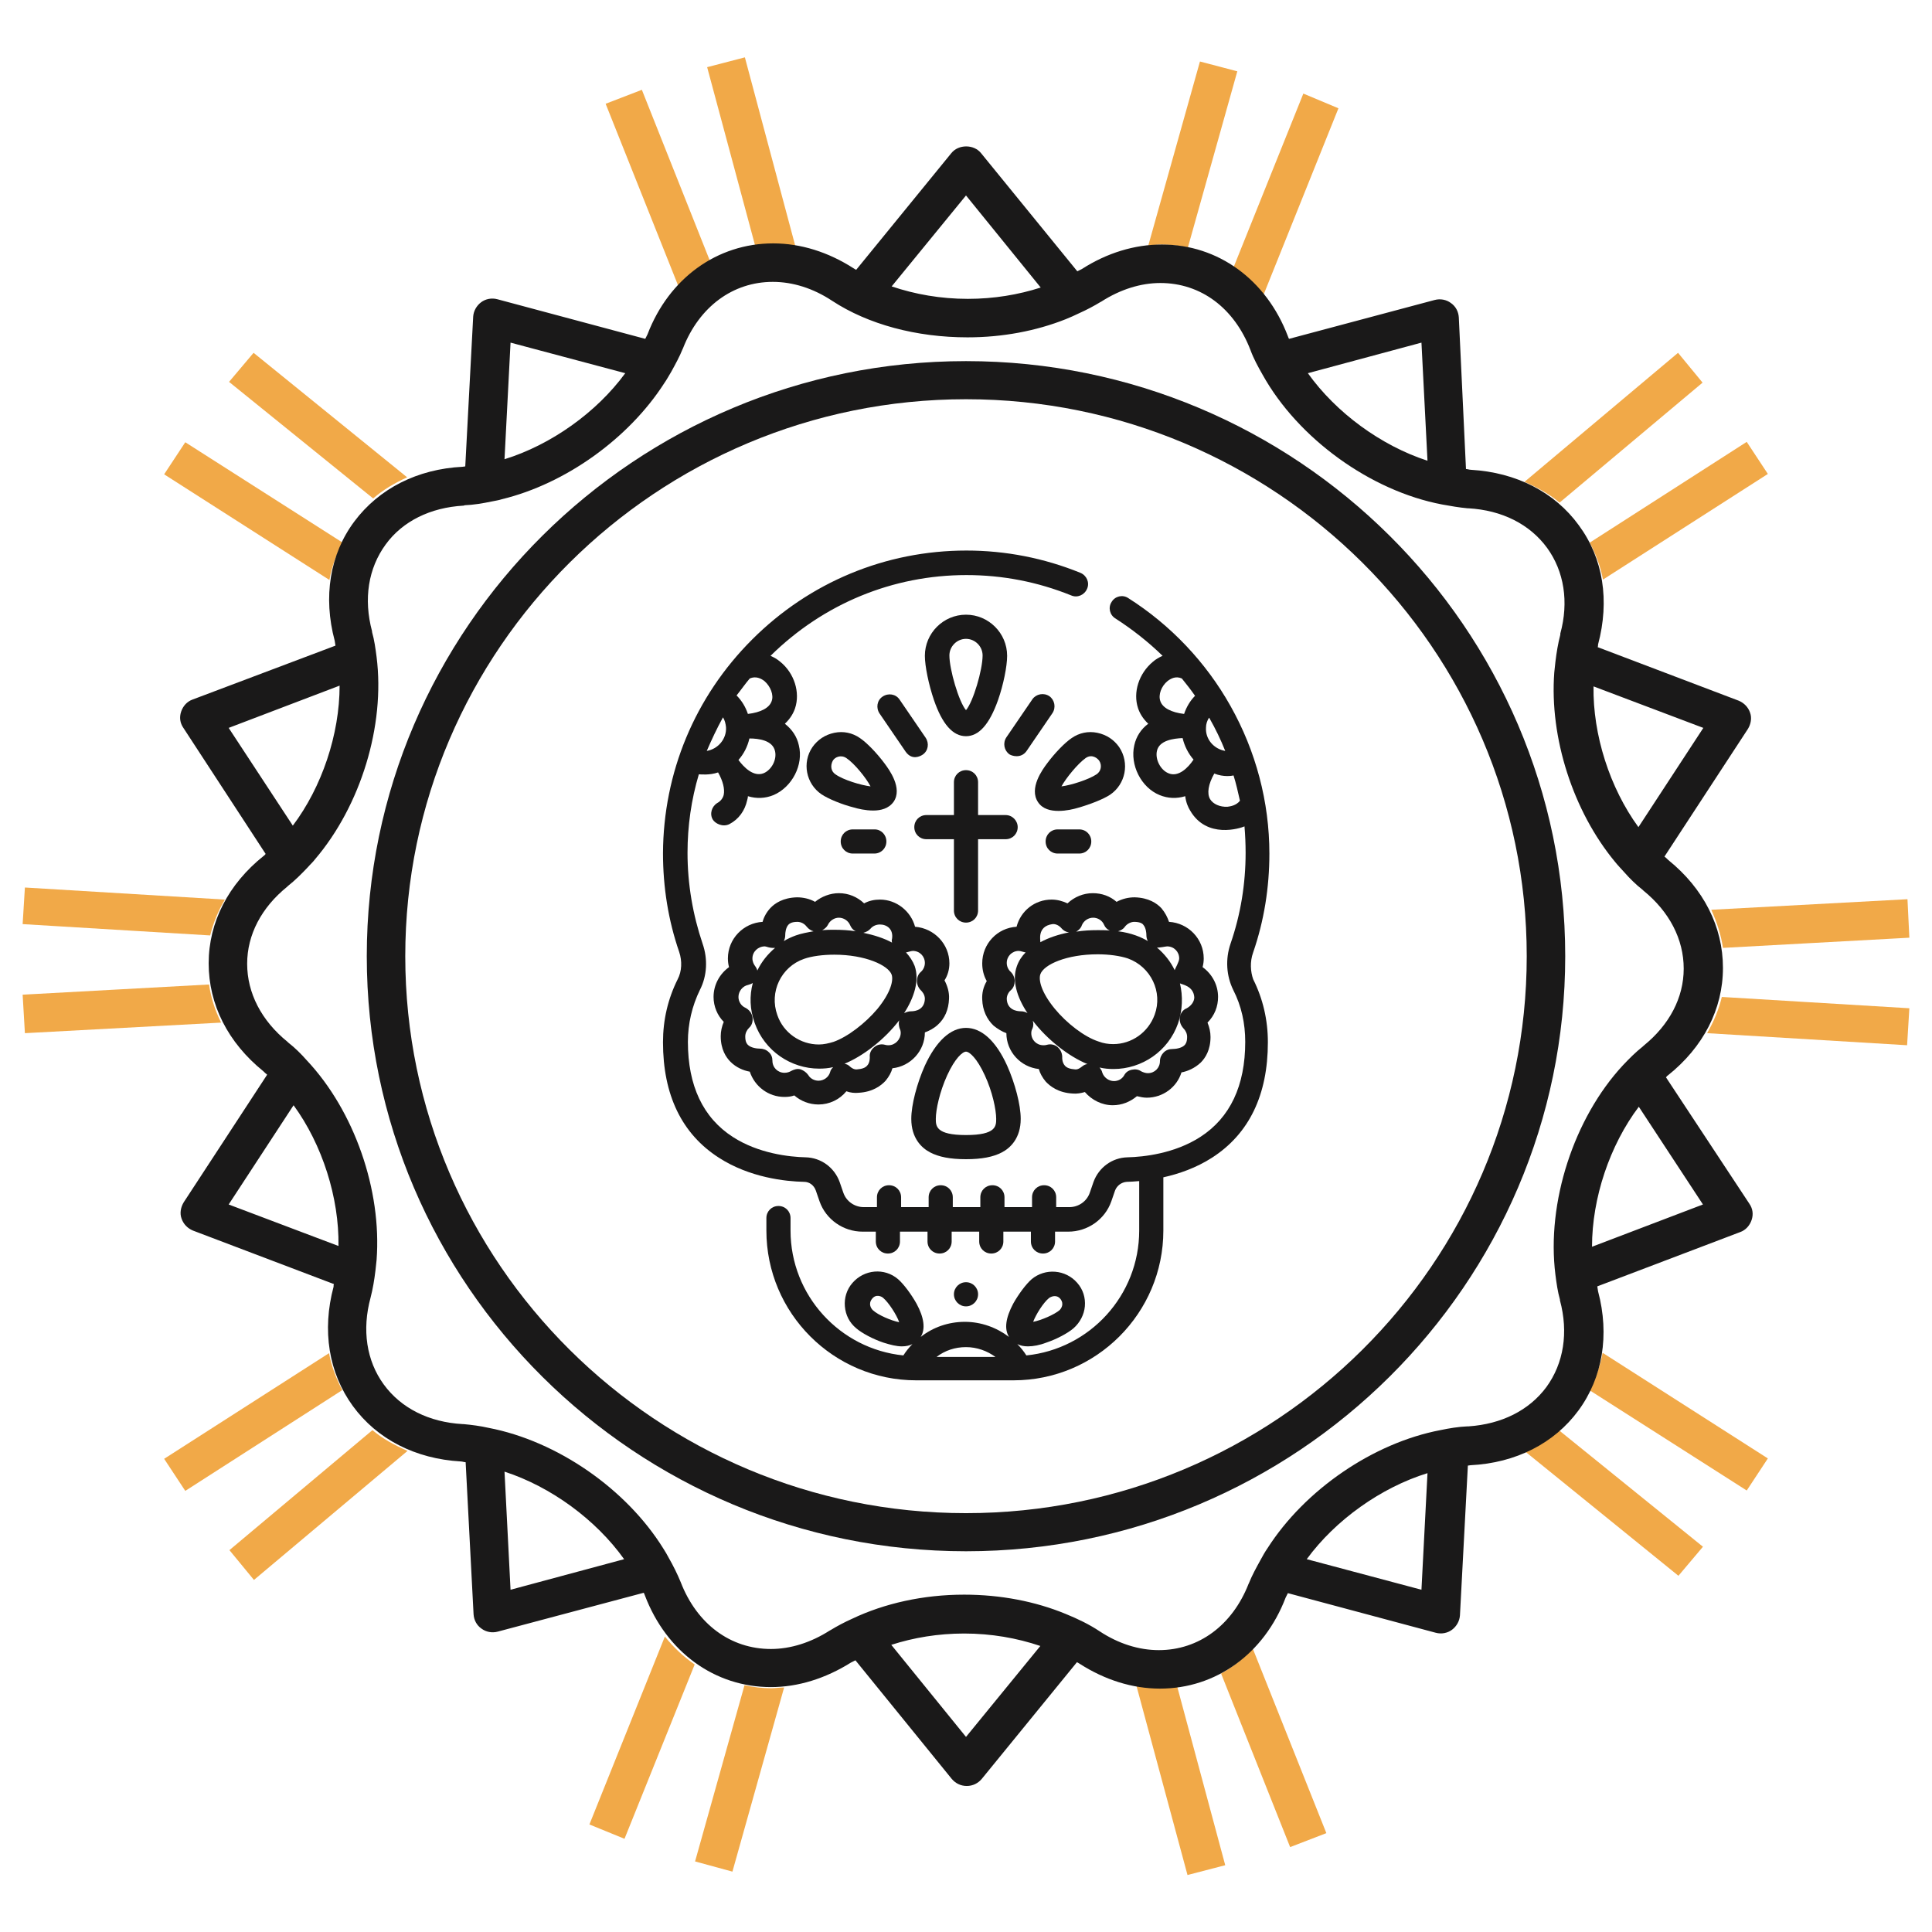
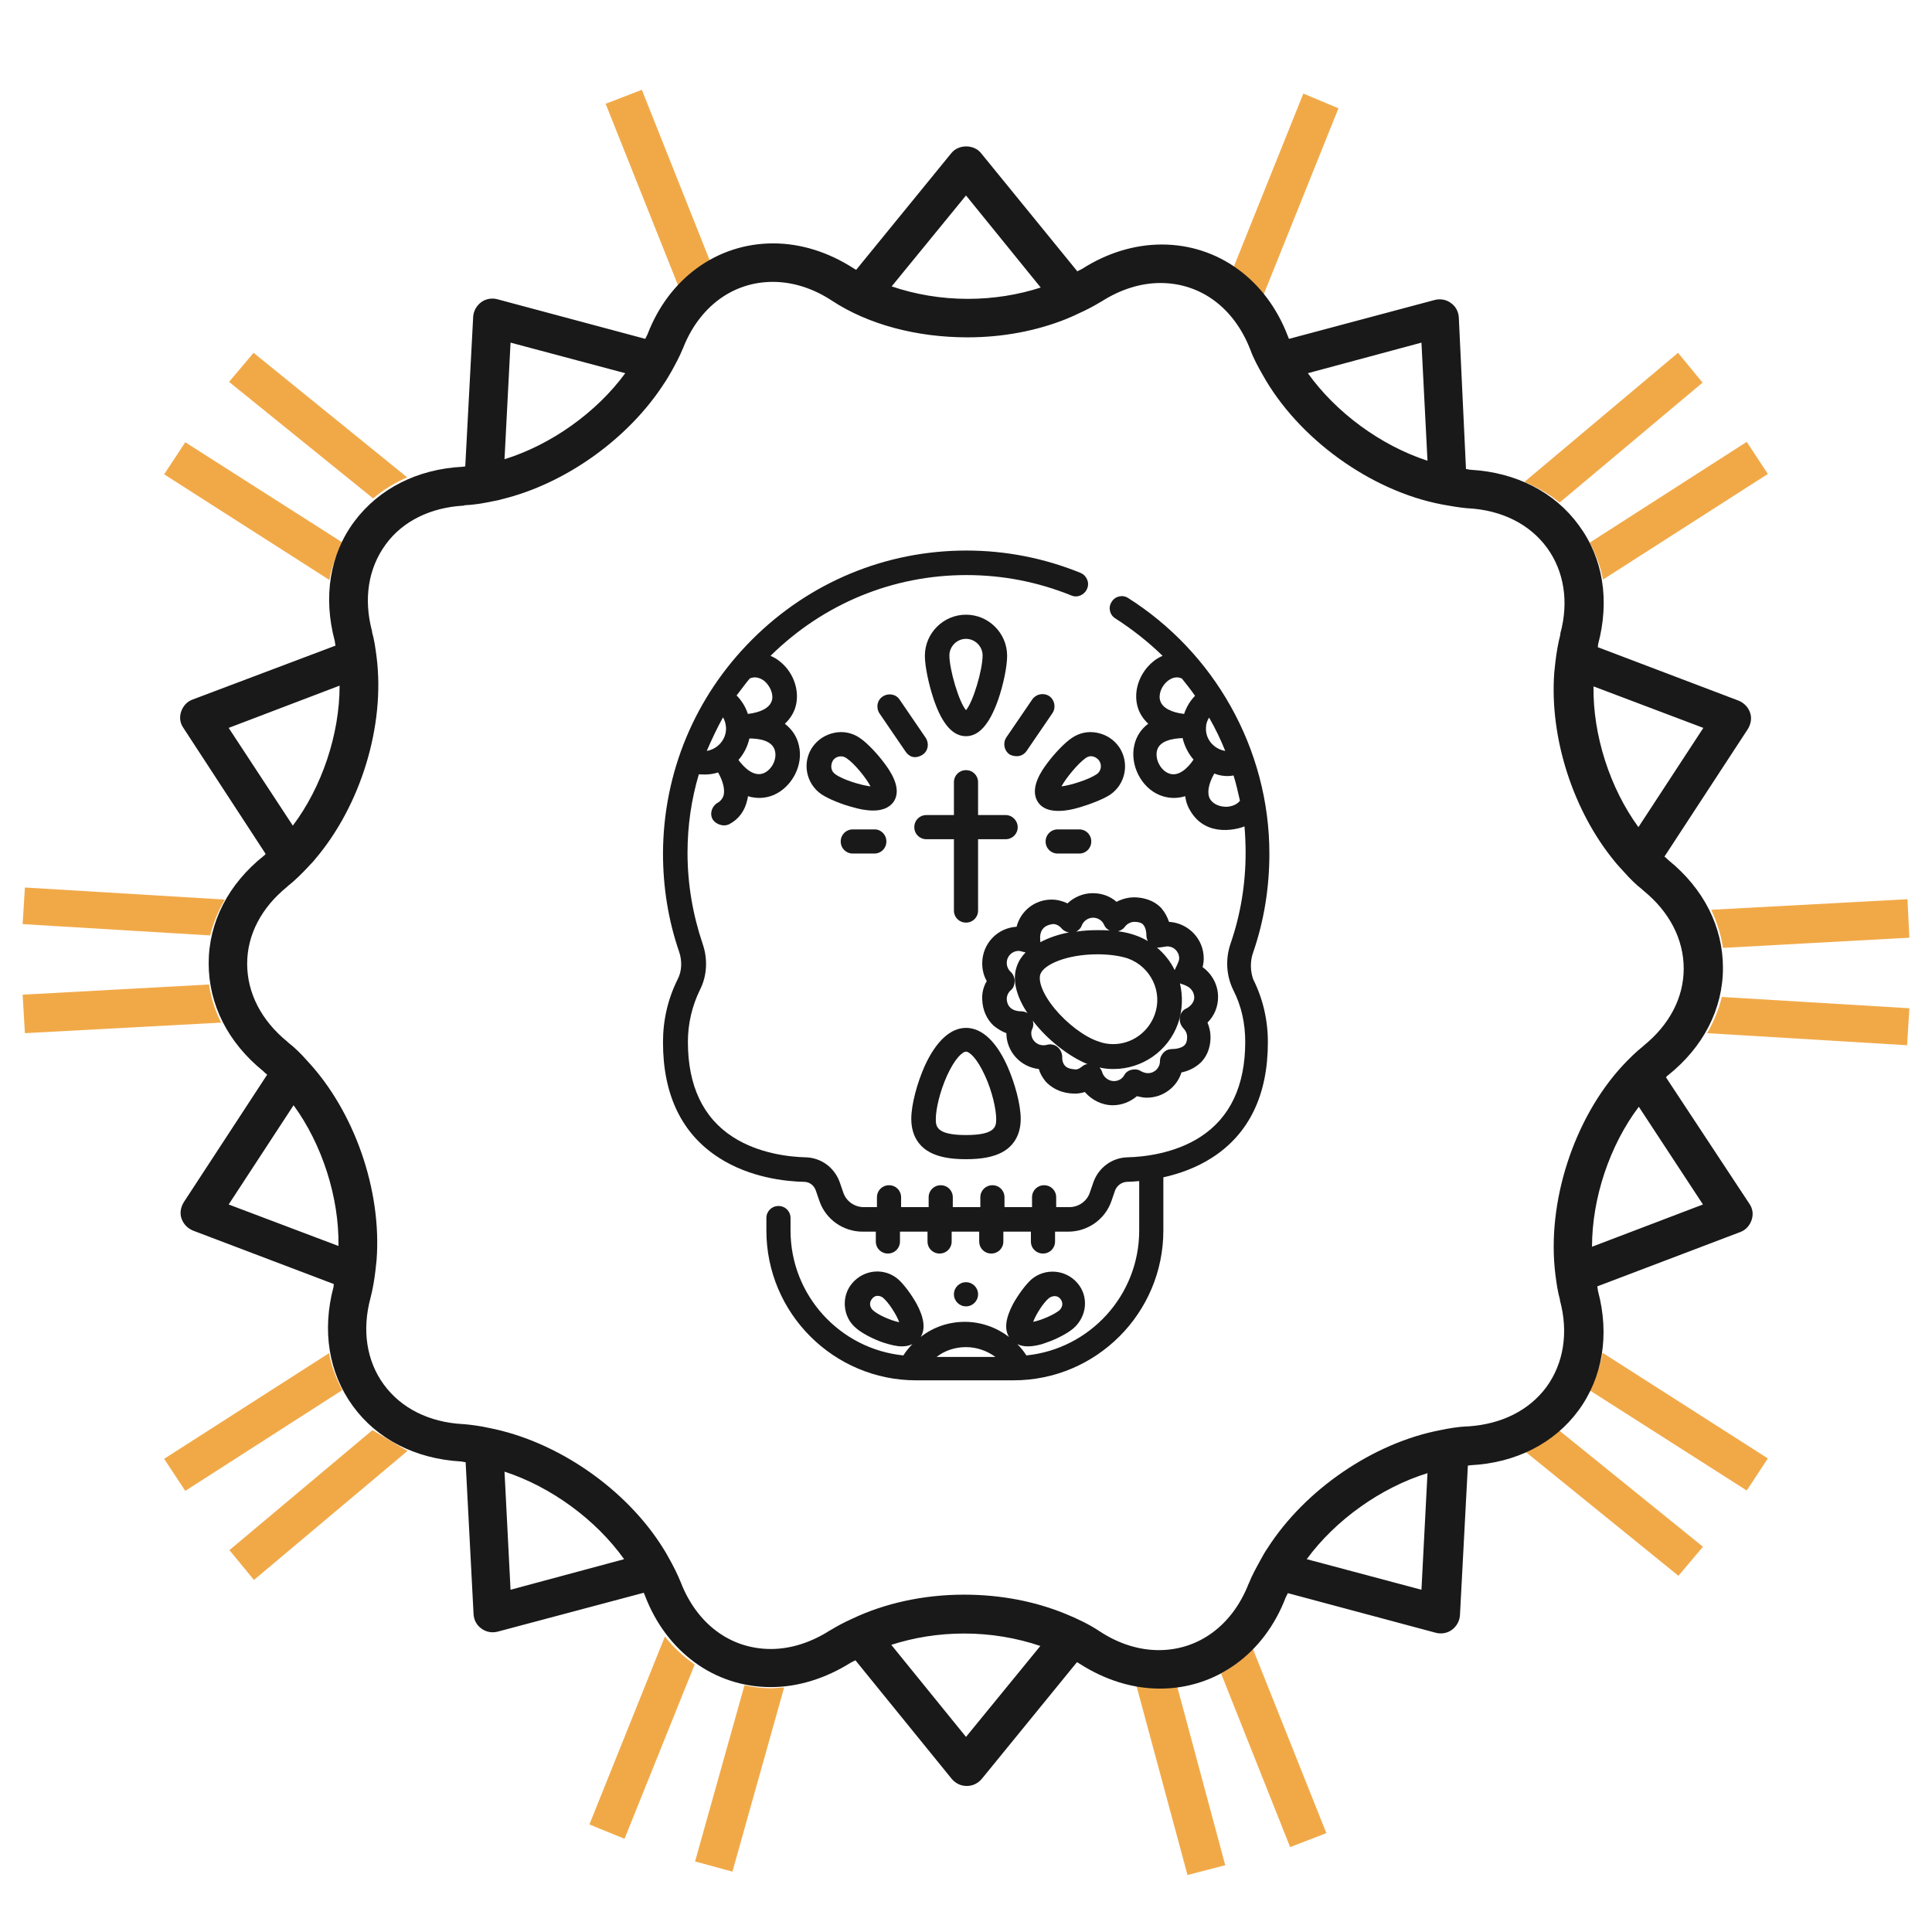
<svg xmlns="http://www.w3.org/2000/svg" version="1.1" id="Layer_1" x="0px" y="0px" viewBox="0 0 512 512" style="enable-background:new 0 0 512 512;" xml:space="preserve">
  <g fill="#1A1919">
    <path d="M266.9,282.4c-3-6.6-6.8-10-10.9-10s-7.9,3.5-10.9,10c-2.1,4.7-3.6,10.4-3.6,14.1c0,5.1,2.7,7.7,5,8.9 c2.3,1.2,5.3,1.8,9.5,1.8s7.2-0.6,9.5-1.8c2.3-1.2,5-3.8,5-8.9C270.5,292.8,269,287.1,266.9,282.4z M256,300.8c-8,0-8-2.4-8-4.3 c0-2.4,1-7.1,3-11.5c2.1-4.6,4.1-6.3,5-6.3c0.9,0,2.9,1.7,5,6.3c2,4.3,3,9.1,3,11.5C264,298.4,264,300.8,256,300.8z" />
-     <path d="M251.6,255.3c0-5.1-4-9.3-9.1-9.7c-1.1-4.1-4.9-7.2-9.3-7.2c-1.5,0-2.9,0.3-4.2,1c-1.8-1.7-4.1-2.7-6.7-2.7 c-2.3,0-4.6,0.9-6.3,2.3c-1.4-0.8-3.1-1.2-4.8-1.2c-3.7,0.1-5.9,1.6-7.1,2.9c-1,1.1-1.7,2.4-2,3.6c-5.1,0.3-9.2,4.5-9.2,9.7 c0,0.8,0.1,1.6,0.3,2.3c-2.5,1.8-4.1,4.7-4.1,7.9c0,2.5,1,4.9,2.7,6.6c-0.5,1.2-0.8,2.5-0.8,3.8c0,3.5,1.4,5.6,2.6,6.8 c1.5,1.5,3.4,2.3,5.1,2.6c1.3,3.9,4.9,6.7,9.2,6.7c0.9,0,1.8-0.1,2.6-0.4c1.7,1.5,4,2.4,6.4,2.4c2.9,0,5.6-1.3,7.4-3.5 c1.1,0.4,2.2,0.5,3.2,0.4c3.8-0.2,6-1.9,7.2-3.2c0.9-1.1,1.5-2.2,1.8-3.3c4.8-0.5,8.6-4.6,8.6-9.5c1.1-0.4,2.3-1,3.4-2 c1.9-1.7,2.9-4.1,3-6.9c0.1-1.7-0.4-3.4-1.2-4.9C251.1,258.6,251.6,257,251.6,255.3z M230.7,246.1c0.6-0.7,1.5-1.1,2.5-1.1 c1.8,0,3.6,1.2,3.2,3.8c-0.1,0.3-0.1,0.6,0,1c-2.2-1.2-4.8-2-7.6-2.6C229.5,247,230.2,246.7,230.7,246.1z M219.4,245.1 c0.5-1.1,1.7-1.9,2.9-1.9c1.3,0,2.5,0.8,3,2c0.3,0.7,0.8,1.3,1.5,1.6c-1.9-0.3-3.8-0.4-5.7-0.4c-1.1,0-2.1,0-3.2,0.1 C218.5,246.2,219.1,245.7,219.4,245.1z M208.9,245.1c0.2-0.2,0.7-0.8,2.4-0.8c1,0,1.9,0.5,2.5,1.3c0.5,0.6,1.1,1,1.8,1.2 c-1.7,0.3-3.3,0.6-4.7,1.1c-1.1,0.4-2.2,0.9-3.2,1.5c0.3-0.5,0.4-1.1,0.4-1.7C208.1,247.3,208.2,245.9,208.9,245.1z M202.7,250.8 c0.4,0,1.2,0.5,2.7,0.4c-2,1.7-3.6,3.7-4.7,6c-0.1-0.4-0.3-0.8-0.6-1.2c-0.3-0.4-0.7-1.1-0.7-2 C199.4,252.2,200.9,250.8,202.7,250.8z M220,284.1c-0.4,1.4-1.7,2.3-3.1,2.3c-1.1,0-2.2-0.6-2.7-1.5c-0.5-0.7-1.2-1.2-2-1.5 c-1-0.3-1.9,0.1-2.5,0.4c-0.5,0.3-1.1,0.5-1.8,0.5c-1.8,0-3.2-1.4-3.2-3.2c0-0.9-0.3-1.7-1-2.3c-0.6-0.6-1.5-0.9-2.3-0.9 c-0.8,0-2.4-0.2-3.2-1c-0.2-0.2-0.7-0.7-0.7-2.2c0-0.9,0.4-1.7,1-2.3c0.8-0.7,1.1-1.8,0.9-2.9c-0.2-1.1-0.9-1.9-1.8-2.4 c-1.2-0.5-1.9-1.7-1.9-2.9c0-1.5,1.1-2.9,2.6-3.2c0.4-0.1,0.9-0.3,1.2-0.5c-0.9,3.4-0.8,7,0.5,10.6c2.6,7.4,9.6,12.1,17.1,12.1 c1.2,0,2.5-0.1,3.7-0.4C220.4,283.2,220.1,283.6,220,284.1z M220.9,276.1c-1.3,0.4-2.6,0.7-3.9,0.7c-4.9,0-9.4-3.1-11-7.8 c-2.2-6.1,1-12.8,7.1-14.9c2-0.7,4.9-1.1,8-1.1h0c8.2,0,14.3,2.8,15.2,5.3c0.5,1.5-0.2,4.7-3.8,9.1 C229.3,271.2,224.6,274.8,220.9,276.1z M235.5,277c-0.3,0-0.6,0-0.9-0.1c-1-0.3-2.1-0.1-2.9,0.6c-0.8,0.6-1.3,1.6-1.2,2.6 c0,0,0.1,1.5-0.7,2.3c-0.5,0.6-1.4,0.9-2.7,1c-0.8,0.1-1.6-0.5-1.9-0.8c-0.4-0.4-0.9-0.6-1.4-0.7c4.9-2,10.6-6.4,14.5-11.5 c-0.2,0.7-0.1,1.4,0.1,2.1c0.2,0.4,0.3,0.8,0.3,1.2C238.7,275.5,237.2,277,235.5,277z M241.5,268c-0.7,0-1.3,0.2-1.9,0.5 c2.7-4.2,4.1-8.7,2.8-12.5c-0.5-1.3-1.3-2.5-2.3-3.6c0.2,0,1.4-0.4,1.8-0.4c1.8,0,3.2,1.4,3.2,3.2c0,0.9-0.4,1.8-1.1,2.4 c-0.7,0.6-1,1.5-1,2.4s0.4,1.8,1,2.4c0.3,0.3,1.1,1.1,1.1,2.3C245,267.6,242.6,268,241.5,268z" />
    <path d="M322.8,264.2c0-3.2-1.6-6.1-4.1-7.9c0.2-0.8,0.3-1.5,0.3-2.3c0-5.2-4.1-9.4-9.2-9.7c-0.4-1.2-1-2.4-2-3.6 c-1.2-1.3-3.4-2.8-7.1-2.9c-1.7,0-3.3,0.4-4.8,1.2c-1.7-1.5-3.9-2.3-6.3-2.3c-2.5,0-4.9,1-6.7,2.7c-1.3-0.6-2.7-1-4.2-1 c-4.5,0-8.2,3-9.3,7.2c-5.1,0.3-9.1,4.5-9.1,9.7c0,1.7,0.4,3.3,1.2,4.7c-0.9,1.5-1.3,3.2-1.2,4.9c0.1,2.8,1.2,5.2,3,6.9 c1.1,0.9,2.3,1.6,3.4,2c0,4.9,3.8,9,8.6,9.5c0.3,1.1,0.9,2.2,1.8,3.3c1.2,1.3,3.4,3,7.2,3.2c1.1,0.1,2.2-0.1,3.2-0.4 c1.8,2.1,4.5,3.5,7.4,3.5c2.4,0,4.6-0.9,6.4-2.4c0.9,0.2,1.7,0.4,2.6,0.4c4.3,0,8-2.8,9.2-6.7c1.6-0.3,3.5-1.1,5.1-2.6 c1.2-1.2,2.6-3.3,2.6-6.8c0-1.3-0.3-2.6-0.8-3.8C321.9,269.1,322.8,266.7,322.8,264.2z M309.3,250.8c1.8,0,3.2,1.4,3.2,3.2 c0,0.9-1.1,2.7-1.2,3.1c-1.1-2.3-2.7-4.3-4.7-6C307.2,251.2,309,250.8,309.3,250.8z M298.1,245.6c0.6-0.8,1.6-1.3,2.5-1.3 c1.7,0,2.3,0.6,2.4,0.8c0.7,0.8,0.8,2.2,0.8,2.6c0,0.6,0.1,1.2,0.4,1.7c-1-0.6-2.1-1.1-3.2-1.5c-1.4-0.5-3-0.9-4.7-1.1 C297,246.6,297.7,246.2,298.1,245.6z M286.7,245.2c0.5-1.2,1.7-2,3-2c1.2,0,2.4,0.7,2.9,1.9c0.3,0.7,0.8,1.2,1.5,1.5 c-1-0.1-2.1-0.1-3.2-0.1c-1.9,0-3.8,0.1-5.7,0.4C285.9,246.5,286.5,245.9,286.7,245.2z M278.9,244.9c0.9-0.1,1.8,0.4,2.4,1.1 c0.5,0.6,1.2,1,2,1.1c-2.7,0.5-5.4,1.4-7.6,2.6C275.8,249.4,274.7,245.5,278.9,244.9z M270.5,268c-1.1,0-3.6-0.4-3.7-3.3 c0-1.1,0.7-2,1.1-2.3c0.7-0.6,1-1.5,1-2.4c0-0.9-0.4-1.8-1-2.4c-0.7-0.6-1.1-1.5-1.1-2.4c0-1.8,1.4-3.2,3.2-3.2 c0.4,0,1.6,0.4,1.8,0.4c-1,1-1.8,2.2-2.3,3.6c-1.4,3.8,0,8.3,2.8,12.5C271.9,268.2,271.2,268,270.5,268z M286.8,282.6 c-0.4,0.3-1.1,0.9-1.9,0.8c-1.3-0.1-2.2-0.4-2.7-1c-0.8-0.9-0.7-2.2-0.7-2.2c0,0,0.1-1.6-1.2-2.7c-0.8-0.7-1.9-0.9-2.9-0.6 c-0.3,0.1-0.6,0.1-0.9,0.1c-1.8,0-3.2-1.4-3.2-3.2c0-0.4,0.1-0.9,0.3-1.2c0.3-0.7,0.3-1.4,0.1-2.1c3.9,5.1,9.6,9.5,14.5,11.5 C287.8,282,287.3,282.2,286.8,282.6z M279.5,267.3c-3.6-4.4-4.3-7.6-3.8-9.1c0.9-2.6,7-5.3,15.2-5.3c3,0,5.9,0.4,8,1.1 c6.1,2.2,9.3,8.9,7.1,14.9c-1.7,4.7-6.1,7.8-11,7.8c-1.3,0-2.6-0.2-3.9-0.7C287.4,274.8,282.7,271.2,279.5,267.3z M314.5,267.2 c-1,0.4-1.7,1.3-1.8,2.4c-0.2,1.1,0.2,2.1,0.9,2.9c0.6,0.6,1,1.4,1,2.3c0,1.5-0.5,2-0.7,2.2c-0.8,0.8-2.4,1-3.2,1 c-0.9,0-1.7,0.3-2.3,0.9c-0.6,0.6-1,1.4-1,2.3c0,1.8-1.4,3.2-3.2,3.2c-0.6,0-1.2-0.2-1.8-0.5c-0.7-0.5-1.6-0.6-2.5-0.4 c-0.9,0.2-1.6,0.7-2,1.5c-0.6,1-1.6,1.5-2.7,1.5c-1.4,0-2.7-1-3.1-2.3c-0.1-0.5-0.4-0.9-0.7-1.3c1.2,0.3,2.5,0.4,3.7,0.4 c7.5,0,14.5-4.7,17.1-12.1c1.2-3.5,1.3-7.2,0.5-10.6c0.4,0.3,3.6,0.6,3.8,3.7C316.5,265.5,315.6,266.6,314.5,267.2z" />
    <path d="M256,162.9c-6,0-10.9,4.9-10.9,10.9c0,2.7,1,7.6,2.4,11.7c2.2,6.4,5,9.6,8.5,9.6c3.4,0,6.2-3.1,8.5-9.6 c1.4-4,2.4-8.9,2.4-11.7C266.9,167.8,262,162.9,256,162.9z M256,188.2c-1.9-2.2-4.4-10.8-4.4-14.5c0-2.4,2-4.4,4.4-4.4 c2.4,0,4.4,2,4.4,4.4C260.4,177.5,257.9,186,256,188.2z" />
    <path d="M234.4,202.3c-2-2.7-4.7-5.5-6.5-6.7c-2-1.4-4.4-1.9-6.8-1.4c-2.4,0.5-4.4,1.8-5.8,3.8c-2.8,4.1-1.7,9.7,2.4,12.5 c1.8,1.2,5.4,2.7,8.6,3.5c1,0.3,3,0.8,5.1,0.8c2,0,4.1-0.5,5.4-2.3C239.3,208.9,235.6,203.9,234.4,202.3z M221.4,205.2 c-1.2-0.8-1.4-2.3-0.7-3.6c0.5-0.9,2.1-1.7,3.6-0.7c2.1,1.4,5.2,5.2,6.4,7.5C228.2,208.1,223.5,206.7,221.4,205.2z" />
    <path d="M296.6,198c-1.4-2-3.4-3.3-5.8-3.8c-2.4-0.5-4.8,0-6.8,1.4c-1.8,1.2-4.5,4-6.5,6.7c-1.2,1.6-4.9,6.6-2.4,10.3 c1.2,1.8,3.3,2.3,5.4,2.3c2.1,0,4.1-0.5,5.1-0.8c3.2-0.9,6.8-2.3,8.6-3.5C298.3,207.8,299.4,202.2,296.6,198z M290.6,205.2 c-2.1,1.4-6.8,2.9-9.3,3.2c1.2-2.2,4.3-6,6.4-7.5c1.7-1.2,3.2,0.1,3.6,0.7C292.1,202.8,291.8,204.4,290.6,205.2z" />
    <path d="M332.1,252.4c2.9-8.4,4.3-17.2,4.3-26.2c0-13.7-3.6-27.2-10.3-39.1c-6.5-11.6-15.9-21.5-27.1-28.6c-1.5-1-3.5-0.5-4.4,1 c-1,1.5-0.5,3.5,1,4.4c4.5,2.9,8.7,6.2,12.5,9.9c-0.9,0.4-1.8,0.9-2.6,1.6c-3.7,3.1-5.3,8.1-3.9,12.3c0.4,1.2,1.2,2.7,2.7,4.1 c-1.9,1.4-3.2,3.4-3.7,5.7c-1.2,5.2,1.8,11.2,6.7,13.2c2.2,0.9,4.5,1,6.8,0.3c0.2,1.7,0.8,3,1.3,3.8c4.4,7.6,13.3,4.7,14.4,4.2 c0.2,2.3,0.3,4.7,0.3,7c0,8.2-1.3,16.3-4,24.1c-1.4,4.1-1.1,8.5,0.7,12.2c2.2,4.3,3.2,8.9,3.2,13.8c0,11.6-4,20.1-11.9,25.2 c-6.8,4.4-15,5.3-19.3,5.4c-4.1,0.1-7.6,2.7-9,6.5l-1,2.9c-0.8,2.3-3,3.8-5.4,3.8h-3.5v-2.6c0-1.8-1.4-3.2-3.2-3.2 c-1.8,0-3.2,1.4-3.2,3.2v2.6h-7.3v-2.6c0-1.8-1.4-3.2-3.2-3.2c-1.8,0-3.2,1.4-3.2,3.2v2.6h-7.3v-2.6c0-1.8-1.4-3.2-3.2-3.2 s-3.2,1.4-3.2,3.2v2.6h-7.3v-2.6c0-1.8-1.4-3.2-3.2-3.2s-3.2,1.4-3.2,3.2v2.6h-3.5c-2.4,0-4.6-1.5-5.4-3.8l-1-2.9 c-1.4-3.8-4.9-6.4-9-6.5c-4.3-0.1-12.5-1-19.3-5.4c-7.9-5.1-11.9-13.6-11.9-25.2c0-4.8,1.1-9.5,3.2-13.8 c1.9-3.7,2.1-8.2,0.7-12.2c-2.6-7.7-4-15.8-4-24.1c0-7.1,1-14.1,3-20.8c0.4,0,2.8,0.3,5.1-0.5c1.3,2.3,1.8,4.4,1.5,5.9 c-0.2,0.9-0.8,1.7-1.7,2.2c-1.5,0.9-2.1,2.9-1.2,4.4c0.6,1,2.6,2.1,4.4,1.2c2.5-1.3,4.1-3.6,4.7-6.3c0.1-0.4,0.2-0.7,0.2-1.1 c2.3,0.7,4.6,0.6,6.8-0.3c4.9-2.1,8-8,6.7-13.2c-0.5-2.3-1.8-4.2-3.7-5.7c1.5-1.4,2.3-2.9,2.7-4.1c1.4-4.2-0.2-9.3-3.9-12.3 c-0.8-0.7-1.7-1.2-2.6-1.6c14-13.8,32.4-21.4,51.9-21.4c9.6,0,18.9,1.8,27.8,5.4c1.6,0.7,3.5-0.1,4.2-1.8 c0.7-1.6-0.1-3.5-1.8-4.2c-9.6-3.9-19.8-5.9-30.2-5.9c-21.4,0-41.6,8.4-56.8,23.6c-15.2,15.2-23.5,35.3-23.6,56.6 c0,9,1.4,17.8,4.3,26.2c0.8,2.4,0.7,5.1-0.4,7.2c-2.6,5.2-3.9,10.8-3.9,16.7c0,14,5,24.3,14.8,30.6c8.2,5.3,17.7,6.3,22.6,6.4 c1.4,0,2.6,0.9,3.1,2.3l1,2.9c1.7,4.8,6.3,8,11.4,8h3.5v2.6c0,1.8,1.4,3.2,3.2,3.2s3.2-1.4,3.2-3.2v-2.6h7.3v2.6 c0,1.8,1.4,3.2,3.2,3.2s3.2-1.4,3.2-3.2v-2.6h7.3v2.6c0,1.8,1.4,3.2,3.2,3.2c1.8,0,3.2-1.4,3.2-3.2v-2.6h7.3v2.6 c0,1.8,1.4,3.2,3.2,3.2s3.2-1.4,3.2-3.2v-2.6h3.5c5.1,0,9.7-3.2,11.4-8l1-2.9c0.5-1.3,1.7-2.2,3.1-2.3c0.9,0,2-0.1,3.3-0.2v13.1 c0,17.2-13.1,31.4-29.9,33.1c-0.7-1.1-1.5-2.1-2.4-3c0.8,0.4,1.7,0.6,2.8,0.6c1.4,0,3.1-0.3,4.9-1c2.7-0.9,5.7-2.5,7.2-3.8 c1.7-1.5,2.8-3.6,3-5.8c0.2-2.3-0.5-4.5-2-6.2c-3.1-3.6-8.5-4-12.1-1c-1.5,1.3-3.5,4-4.9,6.5c-2,3.8-2.4,6.7-1.1,8.8 c-3.3-2.5-7.4-4-11.7-4s-8.4,1.4-11.7,4c1.3-2.1,0.9-5.1-1.1-8.8c-1.4-2.5-3.4-5.2-4.9-6.5c-3.6-3.1-9-2.6-12.1,1 c-1.5,1.7-2.2,4-2,6.2c0.2,2.3,1.2,4.3,3,5.8c1.5,1.3,4.5,2.9,7.2,3.8c1.9,0.6,3.5,1,4.9,1c1.1,0,2-0.2,2.8-0.6 c-0.9,0.9-1.7,1.9-2.4,3c-16.8-1.7-29.9-15.9-29.9-33.1v-3.3c0-1.8-1.4-3.2-3.2-3.2s-3.2,1.4-3.2,3.2v3.3 c0,21.9,17.8,39.7,39.7,39.7h25.8c21.9,0,39.7-17.8,39.7-39.7v-14.1c4.1-0.9,8.7-2.5,12.9-5.2c9.8-6.3,14.8-16.6,14.8-30.6 c0-5.9-1.3-11.5-3.9-16.7C331.4,257.5,331.2,254.9,332.1,252.4z M309.6,204.9c-2.1-0.9-3.5-3.7-3-5.9c0.6-2.8,4.4-3.3,6.8-3.4 c0.5,2.1,1.5,4.1,2.9,5.7C314.9,203.4,312.3,206.1,309.6,204.9z M313.8,189.2c-3.4-0.4-5.7-1.6-6.3-3.4c-0.6-1.7,0.3-4,1.9-5.3 c0.9-0.7,2.2-1.4,3.8-0.7c1.2,1.5,2.4,3,3.5,4.6C315.4,185.7,314.4,187.4,313.8,189.2z M319.6,192.8c0-0.9,0.3-1.8,0.8-2.6 c0,0,0.1,0.1,0.1,0.1c1.6,2.8,3,5.7,4.2,8.7C321.7,198.5,319.4,195.9,319.6,192.8z M325.3,213.8c-2,0.1-3.8-0.7-4.6-2 c-0.9-1.5-0.5-4,1.1-6.8c2.5,1,4.7,0.6,5.1,0.5c0.7,2.2,1.2,4.5,1.7,6.7C327.6,213.5,326,213.7,325.3,213.8z M202.4,204.9 c-2.7,1.1-5.3-1.6-6.7-3.5c1.4-1.6,2.4-3.5,2.9-5.7c2.5,0,6.2,0.5,6.8,3.4C205.9,201.3,204.5,204,202.4,204.9z M198.7,179.8 c1.6-0.7,3,0,3.9,0.7c1.6,1.4,2.5,3.7,1.9,5.3c-0.6,1.8-2.9,3-6.3,3.4c-0.6-1.8-1.6-3.5-3-4.9 C196.4,182.8,197.5,181.2,198.7,179.8z M191.6,190.1c0.5,0.8,0.7,1.7,0.8,2.6c0.2,3.1-2.1,5.8-5.1,6.3 C188.6,196,190,193,191.6,190.1z M278,344c0.4-0.3,1.9-1.1,3,0.2c1.1,1.4,0.2,2.6-0.2,3c-1.4,1.2-4.9,2.7-7,3.1 C274.5,348.4,276.5,345.2,278,344z M231.3,347.2c-0.4-0.4-1.3-1.6-0.2-3c1.1-1.4,2.6-0.6,3-0.2c1.4,1.2,3.5,4.4,4.2,6.4 C236.2,350,232.7,348.5,231.3,347.2z M248.2,359.6c2.2-1.7,4.9-2.6,7.8-2.6s5.6,1,7.8,2.6H248.2z" />
    <circle cx="256" cy="343" r="3.2" />
    <path d="M266.5,216h-7.3v-8.7c0-1.8-1.4-3.2-3.2-3.2c-1.8,0-3.2,1.4-3.2,3.2v8.7h-7.3c-1.8,0-3.2,1.4-3.2,3.2s1.4,3.2,3.2,3.2 h7.3v18.9c0,1.8,1.4,3.2,3.2,3.2c1.8,0,3.2-1.4,3.2-3.2v-18.9h7.3c1.8,0,3.2-1.4,3.2-3.2C269.7,217.5,268.3,216,266.5,216z" />
    <path d="M245.3,195.5l-6.9-10.1c-1-1.5-3-1.8-4.5-0.8c-1.5,1-1.8,3-0.8,4.5l6.9,10.1c1.7,2.4,3.9,1.2,4.5,0.8 C246,199,246.3,197,245.3,195.5z" />
    <path d="M278.1,184.5c-1.5-1-3.5-0.6-4.5,0.8l-6.9,10.1c-1,1.5-0.6,3.5,0.8,4.5c0.6,0.4,3,1.2,4.5-0.8l6.9-10.1 C279.9,187.5,279.5,185.5,278.1,184.5z" />
    <path d="M231.8,219.8H226c-1.8,0-3.2,1.4-3.2,3.2s1.4,3.2,3.2,3.2h5.7c1.8,0,3.2-1.4,3.2-3.2S233.5,219.8,231.8,219.8z" />
    <path d="M286,219.8h-5.7c-1.8,0-3.2,1.4-3.2,3.2s1.4,3.2,3.2,3.2h5.7c1.8,0,3.2-1.4,3.2-3.2S287.8,219.8,286,219.8z" />
  </g>
  <g fill="#F1A948">
-     <path d="M204.8,65.1c2,0,4.1,0.2,6.1,0.6l-13.5-50.5l-10,2.6l12.8,47.6C201.7,65.3,203.2,65.1,204.8,65.1" />
-     <path d="M307.6,64.8c2.5,0,4.8,0.3,7.2,0.8l13.1-46.7l-9.9-2.6l-13.7,48.8C305.4,65,306.5,64.8,307.6,64.8" />
    <path d="M59.6,238.4l-53-3.2L6,244.9l49.7,3C56.5,244.7,57.8,241.4,59.6,238.4" />
    <path d="M107.9,126.5l-40.7-33l-6.5,7.7l38.2,30.9C101.5,129.8,104.6,128,107.9,126.5" />
    <path d="M90.8,143.8l-41.7-26.6l-5.6,8.5l43.8,28C87.9,150.1,89.2,146.9,90.8,143.8" />
    <path d="M424.8,153.6l43.7-28l-5.6-8.5l-41.6,26.7C422.9,146.9,424.2,150.2,424.8,153.6" />
    <path d="M456.6,251.2l49.4-2.7l-0.5-10.2l-52,2.8C455,244.4,456.1,247.8,456.6,251.2" />
    <path d="M334.7,78.5l20-49.8l-9.3-3.9l-18.6,46.3C329.7,73.1,332.4,75.6,334.7,78.5" />
    <path d="M413.3,133.2l37.9-31.8l-6.5-7.9L404,127.7C407.4,129.2,410.6,130.9,413.3,133.2" />
    <path d="M188.4,69.8l-18.3-46l-9.6,3.7L180,76.4C182.5,73.7,185.3,71.5,188.4,69.8" />
    <path d="M323.6,443.5l18.3,46l9.6-3.7L332,436.9C329.5,439.5,326.7,441.8,323.6,443.5" />
    <path d="M404.1,384.6l40.7,33l6.5-7.7L413.1,379C410.4,381.3,407.4,383.1,404.1,384.6" />
    <path d="M307.2,447.1c-2,0-4.1-0.2-6.1-0.6l13.6,50.4l10-2.6l-12.8-47.6C310.3,446.9,308.8,447.1,307.2,447.1" />
    <path d="M452.4,273.8l53,3.2l0.6-9.8l-49.7-3C455.5,267.5,454.2,270.7,452.4,273.8" />
    <path d="M421.2,368.4l41.7,26.6l5.6-8.5l-43.8-28C424.1,362.1,422.8,365.3,421.2,368.4" />
    <path d="M204.4,447.4c-2.5,0-4.8-0.3-7.1-0.8l-13.1,46.7l9.9,2.7l13.7-48.8C206.6,447.2,205.5,447.4,204.4,447.4" />
    <path d="M55.4,260.9L6,263.6l0.6,10.2l52-2.8C57,267.8,55.9,264.4,55.4,260.9" />
-     <path d="M98.7,379l-37.9,31.8l6.5,7.9l40.7-34.2C104.6,383,101.4,381.3,98.7,379" />
+     <path d="M98.7,379l-37.9,31.8l6.5,7.9l40.7-34.2" />
    <path d="M87.2,358.6l-43.7,28l5.6,8.5l41.6-26.7C89.1,365.3,87.8,362,87.2,358.6" />
    <path d="M176.2,433.7l-20,49.8l9.3,3.8l18.6-46.2C181.2,439.1,178.5,436.6,176.2,433.7" />
  </g>
  <g fill="#1A1919">
-     <path class="st1" d="M256,401c-81.9,0-148.6-66.2-148.6-147.6S174.1,105.8,256,105.8s148.6,66.2,148.6,147.6S337.9,401,256,401     M256,95.7c-87.6,0-158.8,70.8-158.8,157.7c0,87,71.2,157.7,158.8,157.7s158.8-70.8,158.8-157.7S343.6,95.7,256,95.7" />
    <path class="st1" d="M421.9,330.4c0-12.9,4.7-26.9,12.4-37.1l17,25.9L421.9,330.4z M412.2,337.8c0.3,2.3,0.6,4.5,1.2,6.6    c0,0.1,0,0.2,0,0.2c2.3,8.5,1,16.7-3.6,23c-4.6,6.2-11.9,9.8-20.6,10.4c-0.1,0-0.2,0-0.3,0c-2.4,0.1-4.8,0.5-7.2,1    c-17.8,3.4-35.9,15.8-45.8,31.3c-0.7,1-1.3,2.1-1.9,3.2c-1.1,2-2.2,4-3,6c0,0.1-0.1,0.2-0.1,0.2c-4.3,11-13.2,17.6-23.8,17.6    c-5.3,0-10.7-1.7-15.7-5c-2.7-1.8-5.8-3.3-9-4.6c-8-3.3-17.2-5.1-26.9-5.1c-10.8,0-21.1,2.3-29.7,6.4c-2,0.9-3.9,1.9-5.7,3    c-0.1,0-0.1,0.1-0.2,0.1c-5,3.2-10.4,4.9-15.6,4.9c-10.7,0-19.6-6.6-23.9-17.7c-0.9-2.2-2-4.4-3.2-6.5c-0.4-0.8-0.9-1.6-1.4-2.4    c-9.8-15.8-28.1-28.5-46.3-32c-2.2-0.5-4.5-0.8-6.7-1c-0.1,0-0.2,0-0.2,0c-8.9-0.5-16.3-4.2-20.9-10.5s-5.8-14.5-3.5-23    c0.6-2.3,1-4.7,1.3-7.2c0.1-0.9,0.2-1.8,0.3-2.8c1.4-18.5-5.9-39.5-18.5-52.9c-1.5-1.7-3.1-3.3-4.9-4.7c-0.1-0.1-0.1-0.1-0.2-0.2    c-6.9-5.6-10.7-12.9-10.7-20.7c0-7.7,3.8-14.9,10.6-20.4c0.1-0.1,0.1-0.1,0.2-0.2c1.9-1.5,3.6-3.2,5.3-5c0.6-0.7,1.3-1.3,1.9-2.1    c12.1-14.2,18.6-35.4,16.3-53.6c-0.3-2.3-0.6-4.5-1.2-6.6c0-0.1,0-0.2,0-0.2c-2.3-8.6-1-16.7,3.6-23c4.5-6.2,11.9-9.8,20.6-10.3    c0.1,0,0.2,0,0.3-0.1c2.4-0.1,4.8-0.5,7.2-1c0.9-0.2,1.8-0.3,2.7-0.6c16.9-4.1,33.6-16.1,43-30.7l0,0c0.7-1,1.3-2.1,1.9-3.1    c1.1-2,2.2-4,3-6c0-0.1,0.1-0.1,0.1-0.2c4.3-11,13.2-17.6,23.8-17.6c5.3,0,10.7,1.7,15.7,5c9.6,6.3,22.4,9.7,35.9,9.7    c9.3,0,18.2-1.7,26-4.8c1.2-0.5,2.4-1,3.6-1.6c2-0.9,3.9-1.9,5.7-3c0.1,0,0.2-0.1,0.2-0.1c5-3.2,10.4-4.9,15.6-4.9    c10.7,0,19.6,6.6,23.9,17.8c0.8,2.2,2,4.4,3.2,6.5c9.4,16.9,28.6,30.8,47.6,34.4c2.2,0.4,4.5,0.8,6.7,1c0.1,0,0.2,0,0.2,0    c8.9,0.5,16.3,4.2,20.9,10.5c4.5,6.2,5.8,14.3,3.5,22.7c0,0.1,0,0.2,0,0.3c-0.6,2.3-1,4.7-1.3,7.2c-0.1,0.9-0.2,1.8-0.3,2.8    c-1.3,17.3,5,36.8,16.1,50.2c0.8,1,1.6,1.8,2.4,2.7c1.5,1.7,3.1,3.3,4.9,4.7c0.1,0.1,0.1,0.1,0.2,0.2c6.9,5.6,10.7,12.9,10.7,20.7    c0,7.7-3.8,14.9-10.6,20.4c-0.1,0.1-0.1,0.1-0.2,0.2c-1.9,1.5-3.6,3.2-5.3,5C417.1,296.3,409.8,318.7,412.2,337.8z M376.7,421.3    l-30.4-8.1c7.6-10.4,19.7-19,32-22.8L376.7,421.3z M256,460.3l-19.8-24.4c5.9-1.9,12.4-3,19.3-3c7.2,0,14,1.2,20.2,3.3L256,460.3z     M135.3,421.3l-1.6-31.3c12.3,4,24.2,12.7,31.7,23.2L135.3,421.3z M60.6,319.2l17.2-26.3c7.6,10.4,12.1,24.5,11.9,37.3L60.6,319.2    z M60.6,192.9L90,181.7c0,12.9-4.7,26.9-12.4,37.1L60.6,192.9z M135.3,90.8l30.4,8.1c-7.6,10.4-19.7,19-32,22.8L135.3,90.8z     M256,51.8l19.8,24.4c-5.9,1.9-12.4,3-19.3,3c-7.2,0-14-1.2-20.2-3.3L256,51.8z M376.7,90.8l1.6,31.3c-12.3-4-24.2-12.7-31.7-23.2    L376.7,90.8z M451.4,192.9l-17.2,26.3c-7.6-10.4-12.1-24.5-11.9-37.3L451.4,192.9z M441.5,285.5c0.2-0.2,0.3-0.4,0.5-0.5    c9.4-7.5,14.6-17.6,14.6-28.5c0-10.9-5.1-21-14.5-28.6c-0.3-0.3-0.6-0.6-1-0.9l22.1-33.8c0.8-1.3,1.1-2.9,0.6-4.3    c-0.5-1.5-1.6-2.6-3-3.2l-37.4-14.2c0.1-0.2,0.1-0.5,0.1-0.7c3.1-11.6,1.4-22.8-5.1-31.6c-6.4-8.8-16.6-14-28.6-14.7    c-0.4,0-0.9-0.2-1.3-0.2l-1.9-40.2c-0.1-1.5-0.8-2.9-2.1-3.8c-1.2-0.9-2.8-1.2-4.3-0.8l-38.6,10.3c-0.1-0.2-0.2-0.4-0.3-0.7    c-5.7-15-18.5-24.3-33.4-24.3c-7.2,0-14.5,2.2-21.2,6.5c-0.4,0.2-0.8,0.4-1.2,0.6L260,40.6c-1.9-2.4-6-2.4-7.9,0l-25.2,30.9    c-0.2-0.1-0.4-0.2-0.7-0.4c-6.7-4.3-14-6.6-21.3-6.6c-14.8,0-27.6,9.2-33.3,24.1c-0.2,0.4-0.4,0.8-0.6,1.2l-39.2-10.5    c-1.5-0.4-3.1-0.1-4.3,0.8c-1.2,0.9-2,2.3-2.1,3.8l-2.1,39.7c-0.2,0-0.5,0.1-0.7,0.1c-12,0.6-22.2,5.8-28.7,14.5    c-6.5,8.7-8.3,20-5.2,31.6c0.1,0.4,0.1,0.9,0.2,1.3L51,185.4c-1.4,0.5-2.5,1.7-3,3.2s-0.3,3,0.6,4.3l21.8,33.4    c-0.2,0.2-0.3,0.4-0.5,0.5c-9.4,7.5-14.6,17.6-14.6,28.5c0,10.9,5.1,21,14.5,28.6c0.3,0.3,0.6,0.6,1,0.9l-22.1,33.8    c-0.8,1.3-1.1,2.9-0.6,4.3c0.5,1.5,1.6,2.6,3,3.2l37.4,14.2c-0.1,0.2-0.1,0.5-0.1,0.7c-3.1,11.6-1.3,22.8,5.1,31.6    c6.4,8.8,16.6,14,28.6,14.7c0.4,0,0.9,0.2,1.3,0.2l2.1,40.3c0.1,1.5,0.8,2.9,2.1,3.8c1.2,0.9,2.8,1.2,4.3,0.8l38.7-10.3    c0.1,0.2,0.2,0.4,0.3,0.7c5.7,15,18.5,24.3,33.4,24.3c7.2,0,14.5-2.3,21.2-6.5c0.4-0.2,0.8-0.4,1.2-0.6l25.5,31.4    c1,1.2,2.4,1.9,4,1.9s3-0.7,4-1.9l25.2-30.9c0.2,0.1,0.4,0.2,0.7,0.4c6.7,4.3,14,6.6,21.3,6.6c14.8,0,27.6-9.2,33.3-24.1    c0.2-0.4,0.4-0.8,0.6-1.2l39.2,10.5c1.5,0.4,3.1,0.1,4.3-0.8c1.2-0.9,2-2.3,2.1-3.8l2.1-39.7c0.2,0,0.5-0.1,0.7-0.1    c12-0.6,22.2-5.8,28.6-14.5s8.3-20,5.2-31.6c-0.1-0.4-0.1-0.9-0.2-1.3l37.9-14.4c1.4-0.5,2.5-1.7,3-3.2s0.3-3-0.6-4.3L441.5,285.5    z" />
  </g>
</svg>